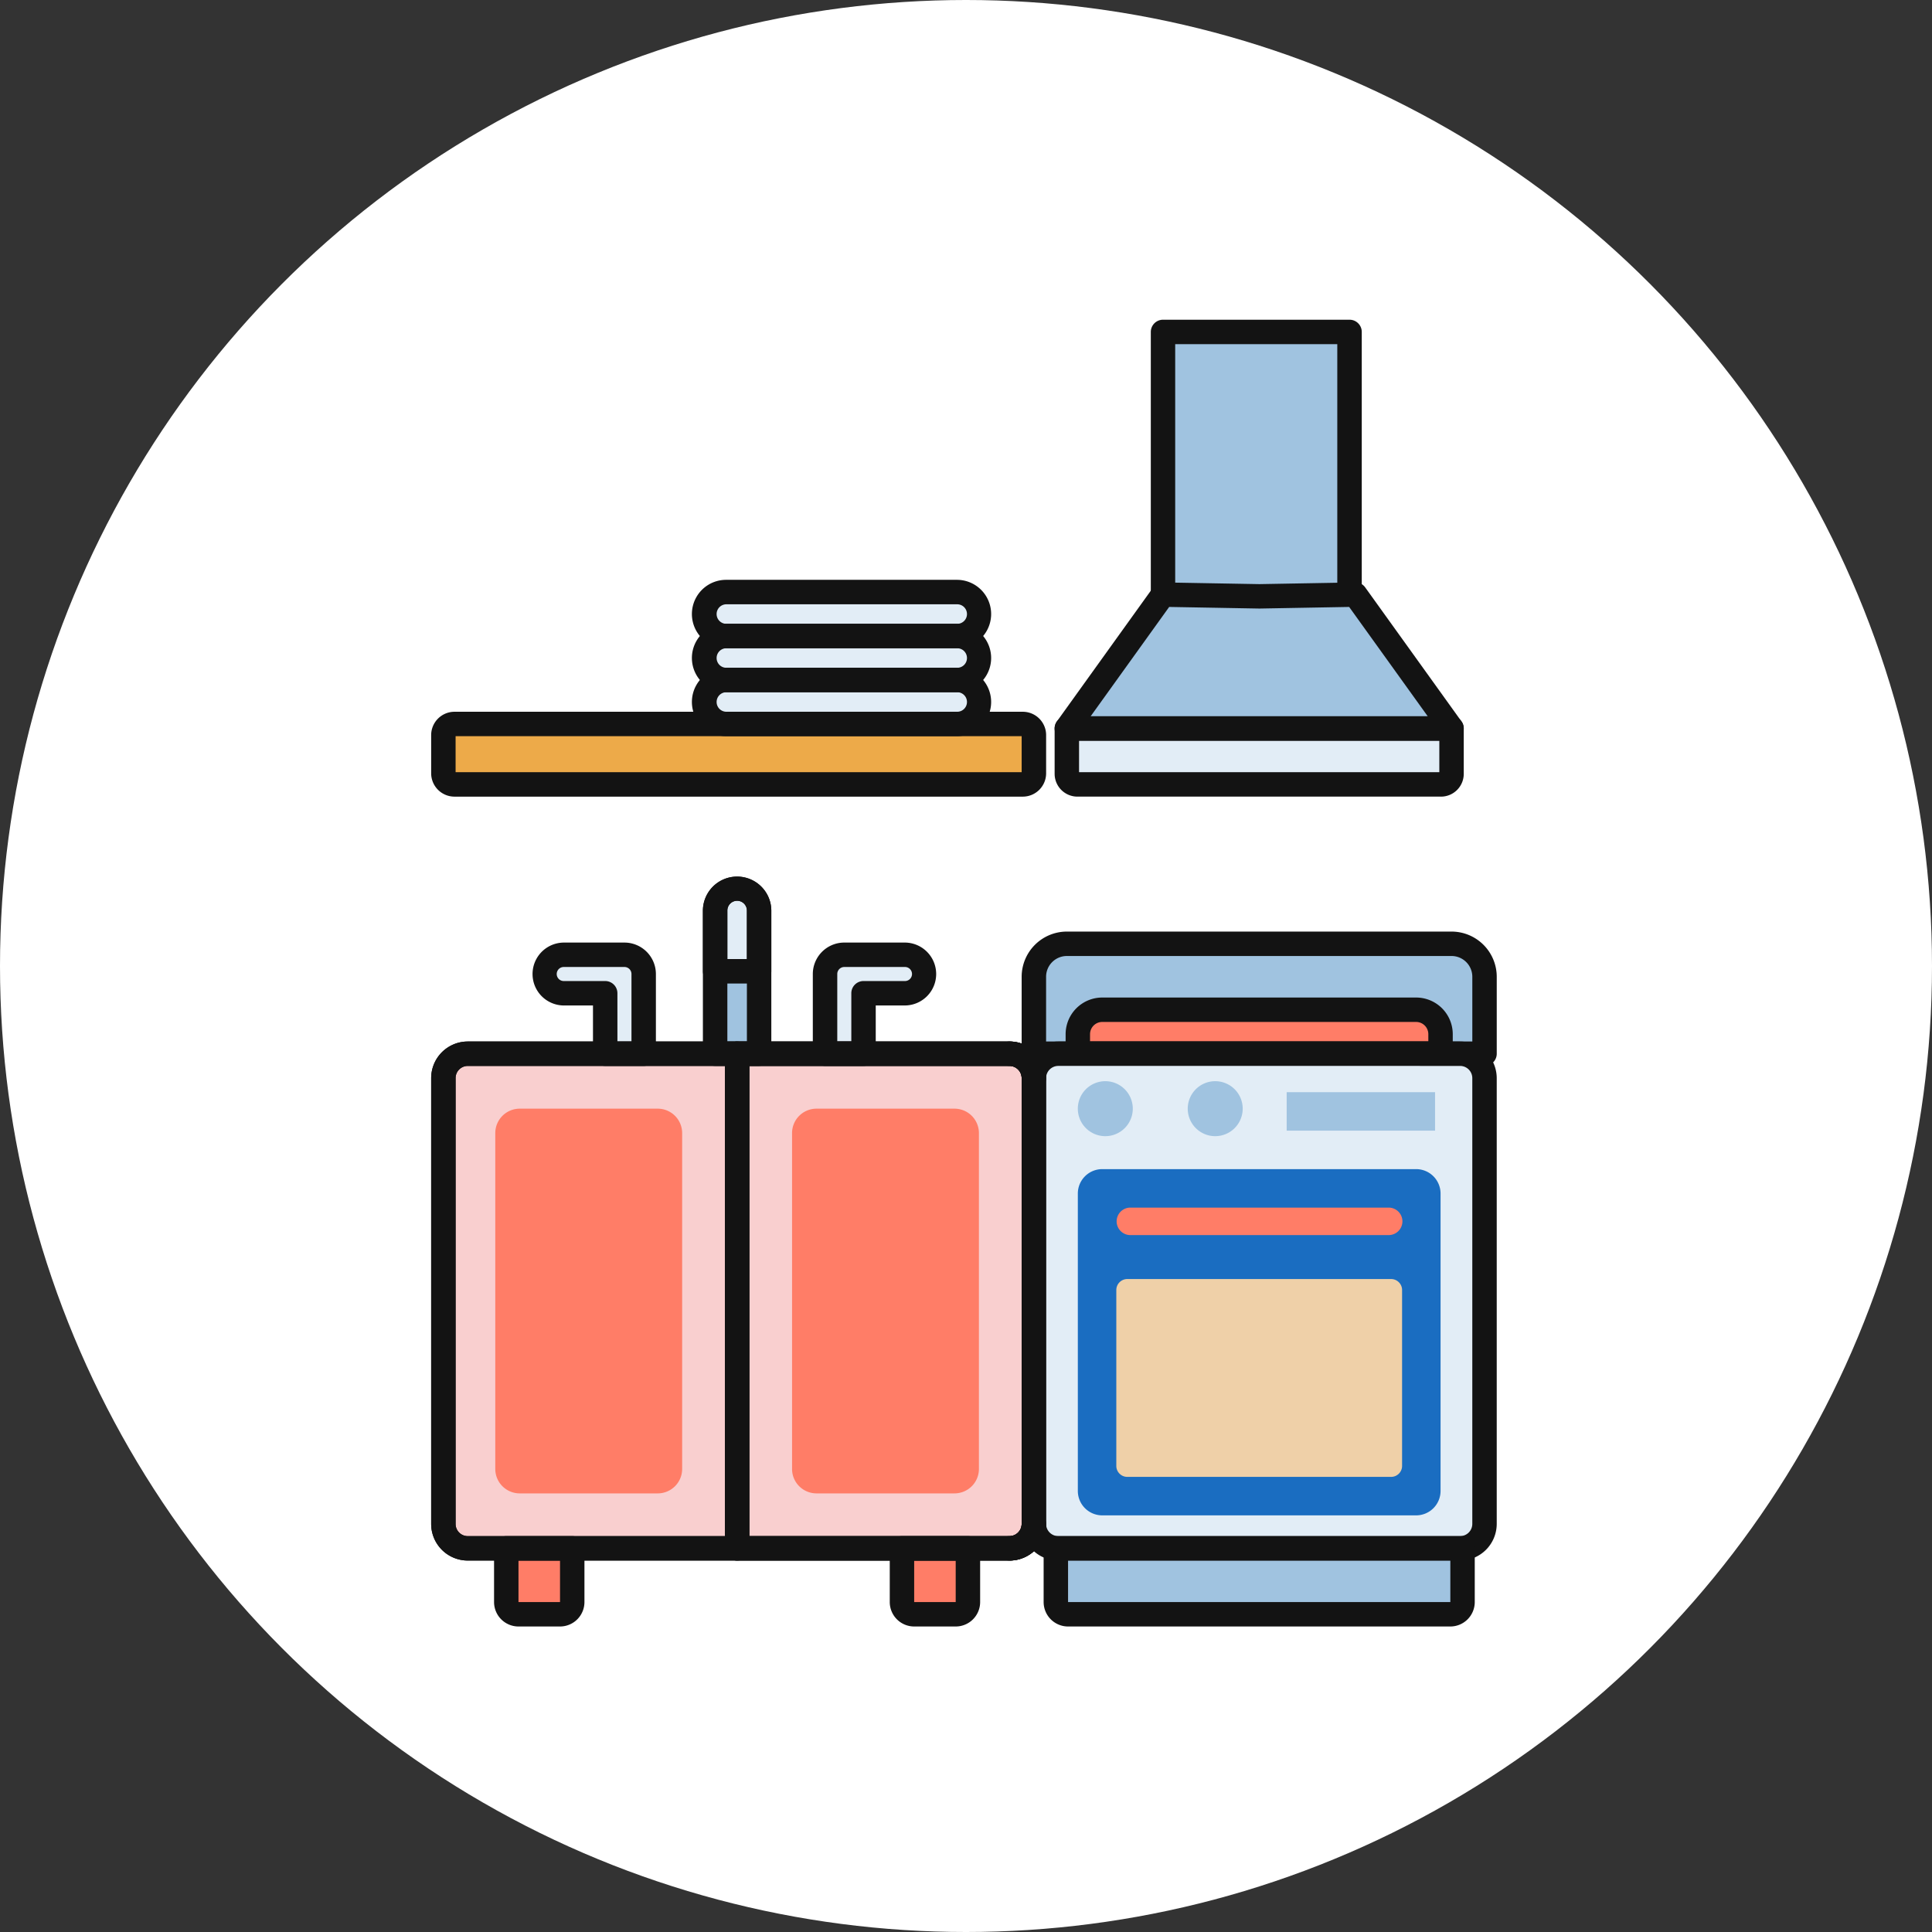
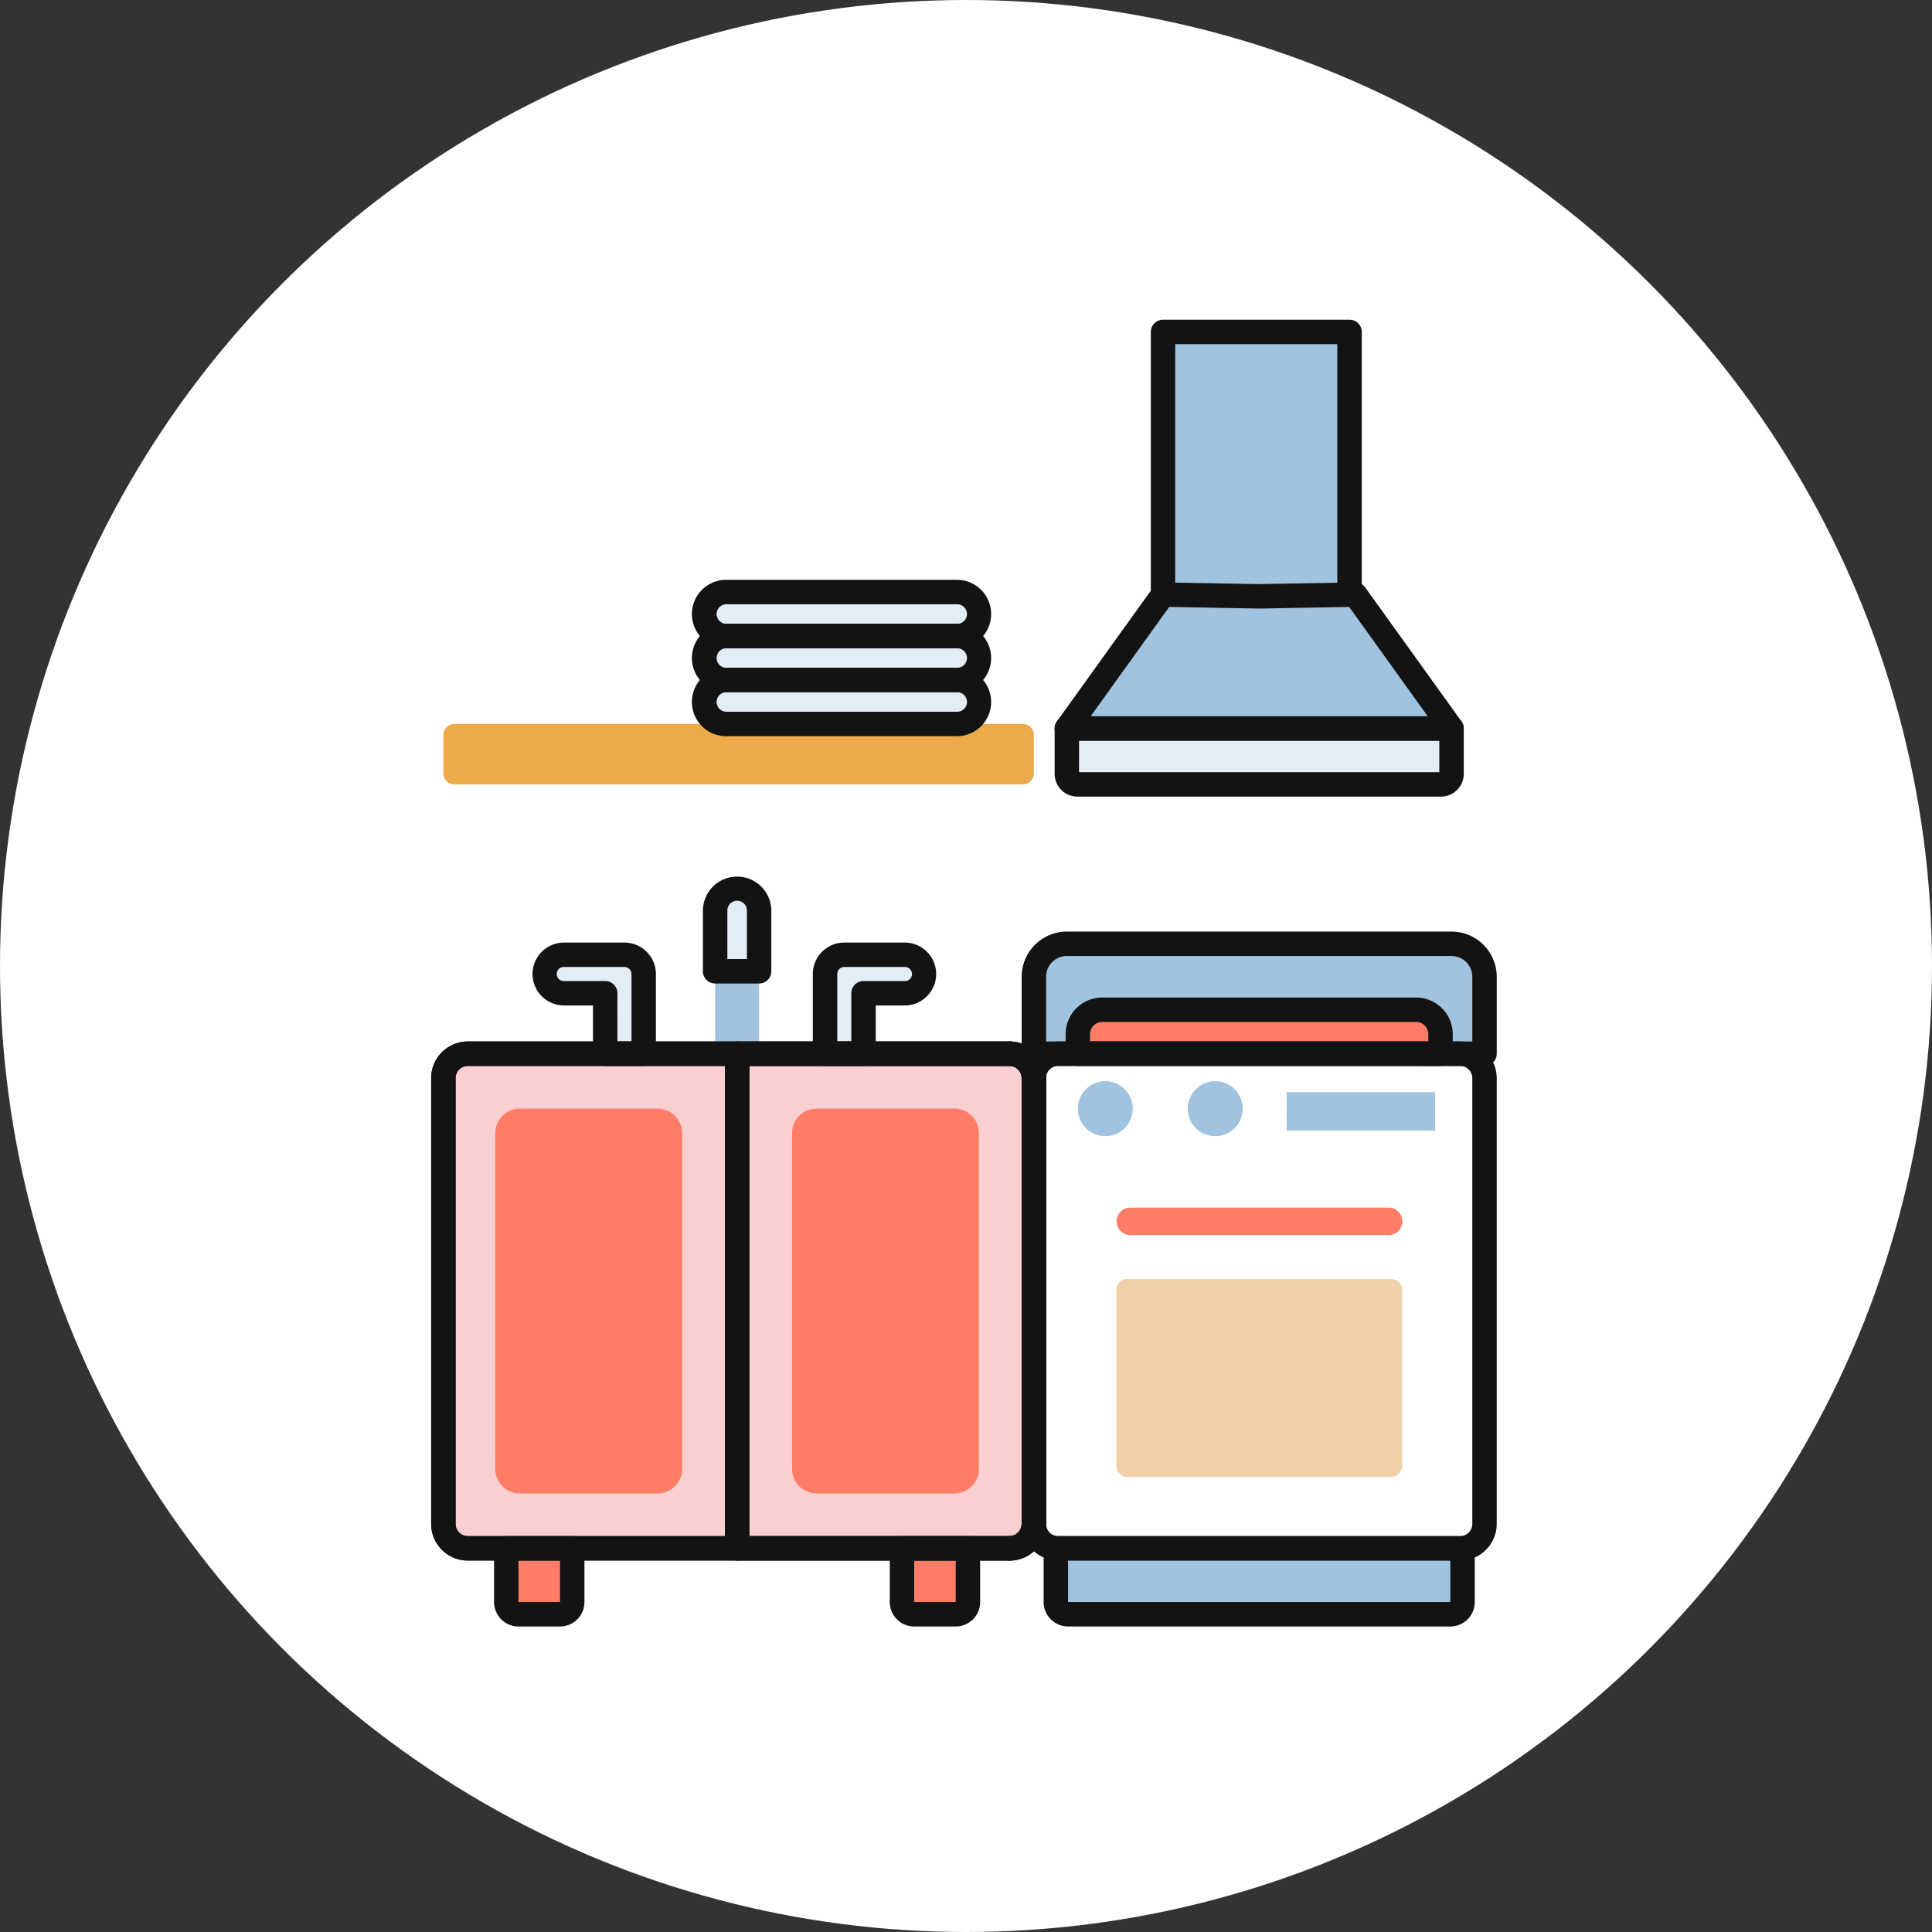
<svg xmlns="http://www.w3.org/2000/svg" width="240" height="240">
  <rect width="100%" height="100%" fill="#333333" stroke="none" />
  <defs>
    <clipPath id="a">
      <circle cx="120" cy="120" r="120" transform="translate(204 911)" fill="#fff" />
    </clipPath>
    <clipPath id="b">
      <path fill="none" d="M0 0h132.369v162.332H0z" />
    </clipPath>
  </defs>
  <g transform="translate(-204 -911)" clip-path="url(#a)">
    <circle cx="120" cy="120" r="120" transform="translate(204 911)" fill="#fff" />
    <g clip-path="url(#b)" transform="translate(257.561 950.717)">
      <path d="M71.836 152.624h.008a3.027 3.027 0 0 0 3.027-3.027v-.008a3.035 3.035 0 0 1-3.035 3.035M4.544 91.179a3.027 3.027 0 0 0-3.027 3.027v55.39a3.027 3.027 0 0 0 3.027 3.027h33.46V91.179Zm67.3 0h-.008a3.034 3.034 0 0 1 3.035 3.035v-.008a3.027 3.027 0 0 0-3.027-3.027" fill="#f9cfcf" />
      <path d="M71.836 91.179h-33.83v61.444h33.83a3.035 3.035 0 0 0 3.035-3.035V94.214a3.034 3.034 0 0 0-3.035-3.035" fill="#f9cfcf" />
      <path d="M130.852 91.179H74.87v-9.558a4.1 4.1 0 0 1 4.1-4.1h47.79a4.1 4.1 0 0 1 4.1 4.1Z" fill="#a0c3e0" />
      <path d="M83.366 85.718h38.99a3.034 3.034 0 0 1 3.034 3.035v2.427H80.331v-2.427a3.034 3.034 0 0 1 3.035-3.035" fill="#ff7d67" />
      <path d="M130.852 92.696H74.871a1.518 1.518 0 0 1-1.518-1.518V81.62a5.62 5.62 0 0 1 5.614-5.613h47.789a5.619 5.619 0 0 1 5.614 5.613v9.558a1.517 1.517 0 0 1-1.517 1.518m-54.465-3.035h52.948V81.62a2.582 2.582 0 0 0-2.579-2.579h-47.79a2.582 2.582 0 0 0-2.579 2.579Z" fill="#131313" />
      <path d="M125.39 92.696H80.332a1.518 1.518 0 0 1-1.518-1.518v-2.427a4.557 4.557 0 0 1 4.551-4.551h38.99a4.556 4.556 0 0 1 4.551 4.551v2.427a1.517 1.517 0 0 1-1.517 1.518m-43.542-3.035h42.024v-.91a1.519 1.519 0 0 0-1.517-1.517H83.365a1.519 1.519 0 0 0-1.517 1.517Z" fill="#131313" />
      <path fill="#a0c3e0" d="M90.914 1.517h23.171v39.157H90.914z" />
      <path d="M114.085 42.191H90.914a1.517 1.517 0 0 1-1.517-1.517V1.518A1.517 1.517 0 0 1 90.914 0h23.171a1.517 1.517 0 0 1 1.517 1.518v39.156a1.517 1.517 0 0 1-1.517 1.517m-21.659-3.034h20.136V3.035H92.426Z" fill="#131313" />
      <path d="M40.735 91.179h-5.464v-17.75a2.731 2.731 0 0 1 5.462 0Z" fill="#a0c3e0" />
      <path d="M40.735 80.938h-5.464v-7.51a2.731 2.731 0 0 1 5.462 0Z" fill="#e2edf6" />
-       <path d="M40.734 92.696h-5.461a1.518 1.518 0 0 1-1.518-1.522v-17.75a4.25 4.25 0 0 1 8.5 0v17.75a1.517 1.517 0 0 1-1.517 1.518m-3.944-3.035h2.427V73.429a1.214 1.214 0 1 0-2.427 0Z" fill="#131313" />
      <path d="M40.734 82.456h-5.461a1.518 1.518 0 0 1-1.518-1.518v-7.51a4.25 4.25 0 0 1 8.5 0v7.51a1.517 1.517 0 0 1-1.517 1.518m-3.944-3.035h2.427v-5.993a1.214 1.214 0 1 0-2.427 0Z" fill="#131313" />
      <path d="M24.008 78.891h-7.51a2.39 2.39 0 1 0 0 4.779h5.12v7.509h4.779v-9.9a2.389 2.389 0 0 0-2.389-2.39m34.818.002h-7.51a2.39 2.39 0 0 0-2.39 2.39v9.9h4.779v-7.509h5.12a2.39 2.39 0 1 0 0-4.779" fill="#e2edf6" />
      <path d="M26.397 92.697h-4.778a1.518 1.518 0 0 1-1.518-1.518v-5.992h-3.6a3.907 3.907 0 0 1 0-7.814h7.509a3.911 3.911 0 0 1 3.907 3.907v9.9a1.517 1.517 0 0 1-1.517 1.518m-3.262-3.035h1.745v-8.385a.873.873 0 0 0-.873-.872h-7.511a.873.873 0 1 0 0 1.745h5.12a1.517 1.517 0 0 1 1.517 1.518Zm30.568 3.034h-4.778a1.518 1.518 0 0 1-1.518-1.518v-9.9a3.911 3.911 0 0 1 3.907-3.907h7.51a3.907 3.907 0 1 1 0 7.814h-3.6v5.992a1.517 1.517 0 0 1-1.517 1.518m-3.262-3.035h1.745v-5.992a1.517 1.517 0 0 1 1.517-1.518h5.12a.873.873 0 1 0 0-1.745h-7.51a.873.873 0 0 0-.872.872Z" fill="#131313" />
      <path d="M58.485 152.623h8.193v6.673a1.517 1.517 0 0 1-1.517 1.517h-5.159a1.517 1.517 0 0 1-1.517-1.517Zm-49.155 0h8.193v6.673a1.517 1.517 0 0 1-1.517 1.517h-5.159a1.517 1.517 0 0 1-1.517-1.517Z" fill="#ff7d67" />
      <path d="M65.16 162.332h-5.158a3.038 3.038 0 0 1-3.034-3.035v-6.675a1.517 1.517 0 0 1 1.517-1.517h8.193a1.517 1.517 0 0 1 1.517 1.517v6.675a3.038 3.038 0 0 1-3.035 3.035m-5.158-3.035h5.158v-5.157h-5.158Zm-43.995 3.035h-5.16a3.038 3.038 0 0 1-3.034-3.035v-6.675a1.517 1.517 0 0 1 1.517-1.517h8.193a1.517 1.517 0 0 1 1.518 1.517v6.675a3.038 3.038 0 0 1-3.035 3.035m-5.159-3.035h5.16v-5.157h-5.16Z" fill="#131313" />
      <path d="M7.965 142.761v-41.72A3.035 3.035 0 0 1 11 98.006h17.143a3.035 3.035 0 0 1 3.035 3.035v41.721a3.035 3.035 0 0 1-3.035 3.035H11a3.035 3.035 0 0 1-3.035-3.035m36.866-.001v-41.72a3.034 3.034 0 0 1 3.035-3.035h17.143a3.035 3.035 0 0 1 3.035 3.035v41.721a3.035 3.035 0 0 1-3.035 3.035H47.866a3.034 3.034 0 0 1-3.035-3.035" fill="#ff7d67" />
      <path d="M71.836 154.14H38.005a1.518 1.518 0 0 1-1.518-1.518V91.183a1.518 1.518 0 0 1 1.518-1.518h33.831a4.556 4.556 0 0 1 4.551 4.551v55.375a4.557 4.557 0 0 1-4.551 4.551m-32.316-3.036h32.316a1.519 1.519 0 0 0 1.518-1.517V94.213a1.519 1.519 0 0 0-1.518-1.517H39.52Z" fill="#131313" />
      <path d="M71.843 154.14H4.544A4.549 4.549 0 0 1 0 149.596v-55.39a4.549 4.549 0 0 1 4.544-4.544h67.3a4.549 4.549 0 0 1 4.544 4.544v55.391a4.549 4.549 0 0 1-4.544 4.544m-67.3-61.444a1.511 1.511 0 0 0-1.509 1.509v55.391a1.511 1.511 0 0 0 1.509 1.509h67.3a1.511 1.511 0 0 0 1.51-1.509V94.206a1.511 1.511 0 0 0-1.51-1.509Z" fill="#131313" />
-       <path d="M127.821 152.623H77.904a3.035 3.035 0 0 1-3.035-3.035V94.214a3.035 3.035 0 0 1 3.035-3.035h49.917a3.035 3.035 0 0 1 3.035 3.035v55.374a3.035 3.035 0 0 1-3.035 3.035" fill="#e2edf6" />
-       <path d="M80.331 145.492V108.55a3.034 3.034 0 0 1 3.035-3.034h38.989a3.034 3.034 0 0 1 3.035 3.034v36.942a3.035 3.035 0 0 1-3.035 3.035H83.366a3.034 3.034 0 0 1-3.035-3.035" fill="#1a6dc1" />
      <path d="M85.111 142.382v-21.846a1.366 1.366 0 0 1 1.365-1.366h32.77a1.366 1.366 0 0 1 1.365 1.366v21.846a1.365 1.365 0 0 1-1.365 1.365h-32.77a1.365 1.365 0 0 1-1.365-1.365" fill="#efd0a8" />
      <path d="M126.604 160.816H79.118a1.517 1.517 0 0 1-1.517-1.517v-6.676h50.52v6.673a1.517 1.517 0 0 1-1.517 1.517" fill="#a0c3e0" />
      <path d="M118.905 113.71H86.817a1.707 1.707 0 0 1 0-3.413h32.087a1.707 1.707 0 1 1 0 3.413" fill="#ff7d67" />
      <path d="m114.808 34.148-11.947.211-11.947-.211-11.948 16.626h47.789Z" fill="#a0c3e0" />
      <path d="M125.442 57.727H80.279a1.313 1.313 0 0 1-1.313-1.313V50.78h47.789v5.634a1.313 1.313 0 0 1-1.313 1.313" fill="#e2edf6" />
      <path d="M73.495 57.727H2.892a1.375 1.375 0 0 1-1.375-1.376v-4.76a1.375 1.375 0 0 1 1.375-1.375h70.6a1.375 1.375 0 0 1 1.374 1.375v4.76a1.374 1.374 0 0 1-1.374 1.374" fill="#edaa49" />
      <path d="M65.312 50.217H36.639a2.731 2.731 0 0 1 0-5.462h28.673a2.731 2.731 0 0 1 0 5.462" fill="#e2edf6" />
      <path d="M65.312 44.755H36.639a2.731 2.731 0 0 1 0-5.462h28.673a2.731 2.731 0 0 1 0 5.462m0-5.462H36.639a2.731 2.731 0 0 1 0-5.462h28.673a2.731 2.731 0 0 1 0 5.462" fill="#e2edf6" />
      <path d="M87.158 98.006a3.414 3.414 0 1 1-3.413-3.413 3.413 3.413 0 0 1 3.413 3.413m13.654 0a3.414 3.414 0 1 1-3.413-3.413 3.413 3.413 0 0 1 3.413 3.413m5.462-2.048h18.433v4.779h-18.433z" fill="#a0c3e0" />
-       <path d="M73.5 59.244H2.891A2.9 2.9 0 0 1 0 56.352v-4.76a2.9 2.9 0 0 1 2.891-2.891H73.5a2.9 2.9 0 0 1 2.892 2.891v4.76a2.9 2.9 0 0 1-2.892 2.892M3.035 56.209h70.318v-4.475H3.035Z" fill="#131313" />
      <path d="M65.312 51.734H36.639a4.25 4.25 0 0 1 0-8.5h28.673a4.25 4.25 0 1 1 0 8.5m-28.673-5.461a1.214 1.214 0 0 0 0 2.427h28.673a1.214 1.214 0 1 0 0-2.427Z" fill="#131313" />
      <path d="M65.312 46.272H36.639a4.25 4.25 0 0 1 0-8.5h28.673a4.25 4.25 0 1 1 0 8.5m-28.673-5.461a1.214 1.214 0 0 0 0 2.427h28.673a1.214 1.214 0 1 0 0-2.427Z" fill="#131313" />
      <path d="M65.312 40.811H36.639a4.25 4.25 0 0 1 0-8.5h28.673a4.25 4.25 0 1 1 0 8.5M36.639 35.35a1.214 1.214 0 0 0 0 2.427h28.673a1.214 1.214 0 1 0 0-2.427Zm90.115 16.947H78.966a1.517 1.517 0 0 1-1.233-2.4L89.68 33.266a1.481 1.481 0 0 1 1.259-.632l11.947.211 11.894-.211a1.472 1.472 0 0 1 1.259.632l11.947 16.631a1.517 1.517 0 0 1-1.232 2.4m-44.831-3.035h41.873l-9.759-13.583-11.152.2-11.206-.2Z" fill="#131313" />
      <path d="M125.442 59.243H80.279a2.834 2.834 0 0 1-2.83-2.831v-5.633a1.517 1.517 0 0 1 1.517-1.517h47.789a1.517 1.517 0 0 1 1.517 1.517v5.634a2.833 2.833 0 0 1-2.83 2.831m-44.96-3.035h44.755v-3.913H80.483Zm47.336 97.931H77.904a4.556 4.556 0 0 1-4.551-4.551V94.213a4.557 4.557 0 0 1 4.551-4.551h49.913a4.557 4.557 0 0 1 4.551 4.551v55.375a4.557 4.557 0 0 1-4.551 4.551M77.904 92.695a1.519 1.519 0 0 0-1.517 1.517v55.375a1.518 1.518 0 0 0 1.517 1.517h49.913a1.519 1.519 0 0 0 1.517-1.517V94.213a1.519 1.519 0 0 0-1.517-1.517Z" fill="#131313" />
      <path d="M126.604 162.332H79.118a3.038 3.038 0 0 1-3.035-3.035v-6.675a1.518 1.518 0 0 1 1.518-1.518h50.52a1.517 1.517 0 0 1 1.517 1.518v6.675a3.038 3.038 0 0 1-3.034 3.035m-47.487-8.193v5.158h47.488v-5.157Zm-7.273-.001h-.008a1.517 1.517 0 0 1 0-3.035 1.518 1.518 0 0 0 1.517-1.517 1.517 1.517 0 0 1 3.035 0 4.55 4.55 0 0 1-4.544 4.551M38 154.14H4.544A4.549 4.549 0 0 1 0 149.596v-55.39a4.549 4.549 0 0 1 4.544-4.544H38a1.517 1.517 0 0 1 1.517 1.518v61.443A1.517 1.517 0 0 1 38 154.14M4.544 92.697a1.511 1.511 0 0 0-1.509 1.509v55.391a1.511 1.511 0 0 0 1.509 1.509h31.943V92.697ZM74.87 95.73a1.517 1.517 0 0 1-1.517-1.517 1.519 1.519 0 0 0-1.518-1.518 1.517 1.517 0 1 1 0-3.034h.008a4.549 4.549 0 0 1 4.544 4.543v.008a1.517 1.517 0 0 1-1.517 1.517" fill="#131313" />
      <path d="M71.836 154.14H38.005a1.518 1.518 0 0 1-1.518-1.518V91.183a1.518 1.518 0 0 1 1.518-1.518h33.831a4.556 4.556 0 0 1 4.551 4.551v55.375a4.557 4.557 0 0 1-4.551 4.551m-32.316-3.036h32.316a1.519 1.519 0 0 0 1.518-1.517V94.213a1.519 1.519 0 0 0-1.518-1.517H39.52Z" fill="#131313" />
    </g>
  </g>
</svg>